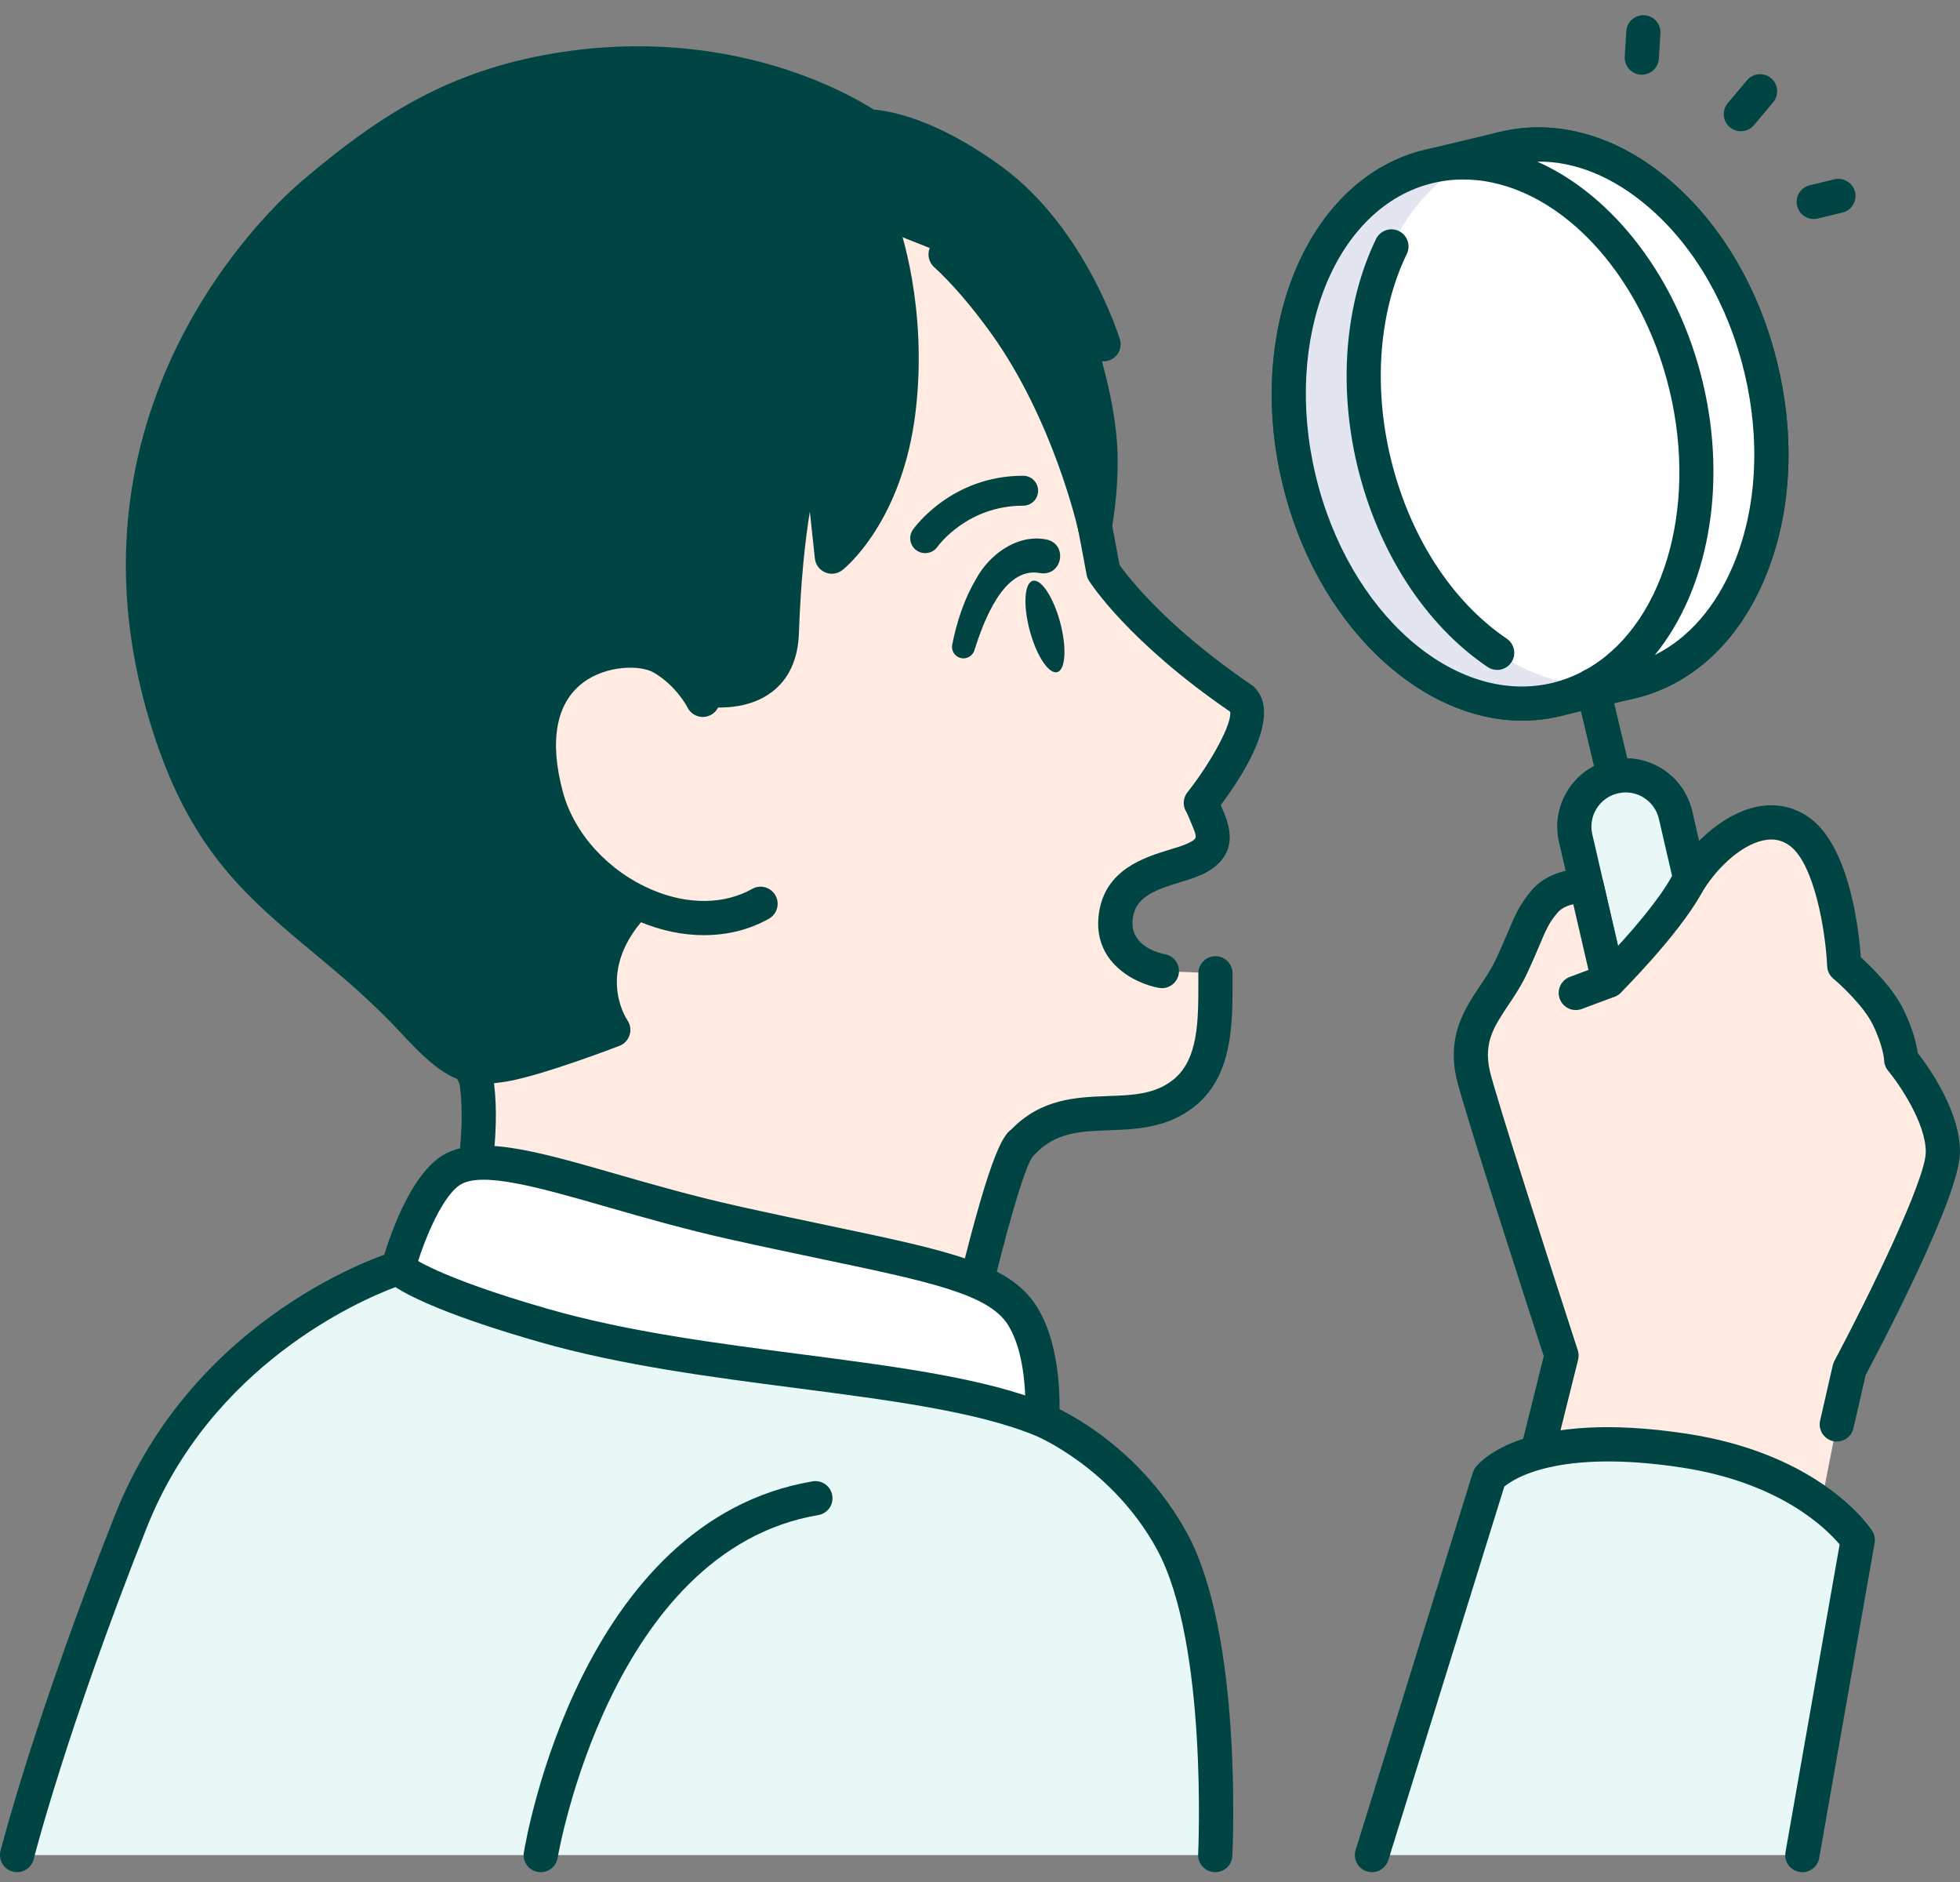
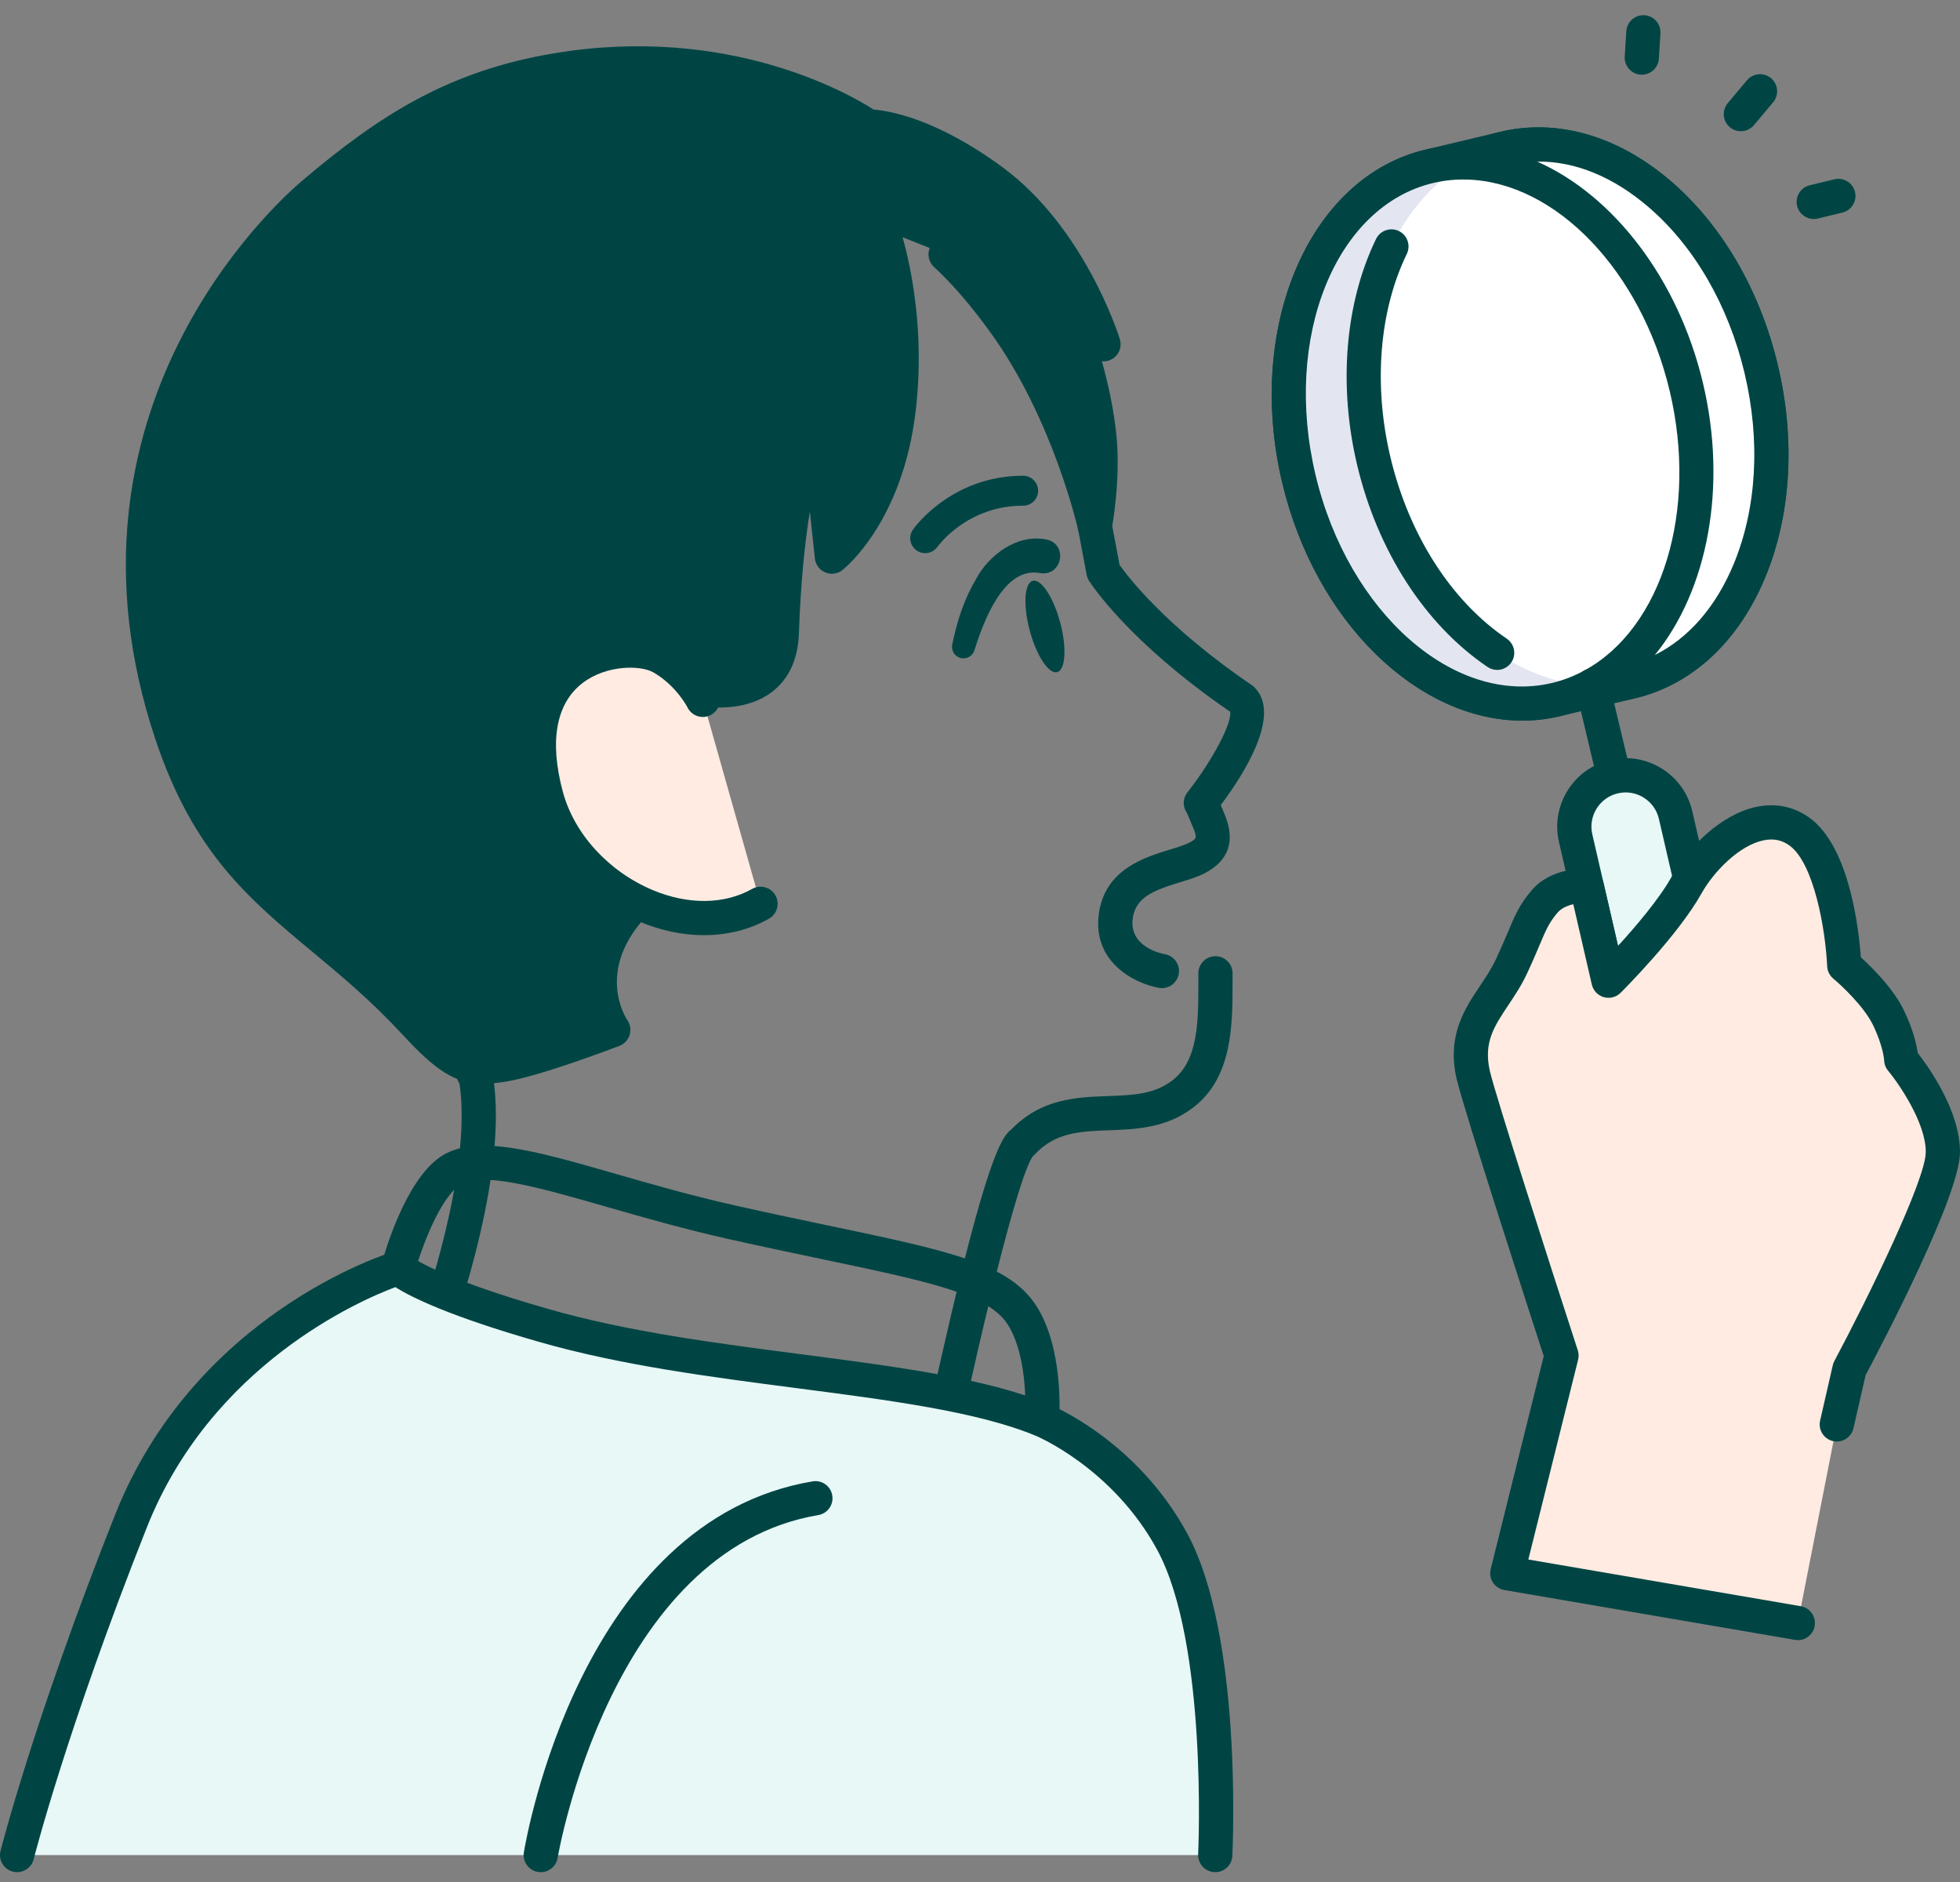
<svg xmlns="http://www.w3.org/2000/svg" width="100" height="96" viewBox="0 0 100 96" fill="none">
  <rect x="0" y="0" width="100" height="96" fill="#808080" stroke="none" />
  <g id="Group">
    <g id="Group_2">
      <g id="Group_3">
        <g id="Group_4">
          <g id="Group_5">
            <path id="Vector" d="M72.912 8.486L76.731 7.576C82.189 6.275 88.063 11.309 89.853 18.819C91.643 26.329 88.671 33.471 83.214 34.772L79.394 35.683C73.938 36.984 68.063 31.95 66.272 24.44C64.481 16.93 67.454 9.787 72.911 8.486H72.912Z" fill="white" />
            <path id="Vector_2" d="M77.67 36.759C72.359 36.759 67.118 31.748 65.424 24.643C63.525 16.676 66.794 9.048 72.71 7.637L76.529 6.727C79.448 6.031 82.539 6.92 85.235 9.23C87.853 11.473 89.794 14.806 90.703 18.616C91.611 22.427 91.382 26.277 90.058 29.46C88.694 32.738 86.335 34.926 83.418 35.622L79.598 36.532C78.959 36.684 78.314 36.759 77.67 36.759ZM73.115 9.335C68.135 10.522 65.446 17.208 67.121 24.238C68.797 31.267 74.211 36.023 79.193 34.835L83.013 33.924C85.374 33.362 87.303 31.538 88.446 28.789C89.63 25.945 89.829 22.476 89.005 19.021C88.181 15.566 86.44 12.561 84.1 10.555C81.839 8.618 79.294 7.863 76.934 8.424L73.115 9.335Z" fill="#004544" />
          </g>
          <g id="Group_6">
            <path id="Vector_3" d="M86.035 19.73C84.459 13.119 79.718 8.43 74.883 8.288C75.462 7.973 76.079 7.732 76.732 7.576C82.19 6.275 88.064 11.309 89.854 18.819C91.644 26.329 88.672 33.471 83.215 34.772C82.562 34.928 81.902 34.99 81.244 34.971C85.495 32.663 87.611 26.339 86.035 19.728V19.73Z" fill="white" />
            <path id="Vector_4" d="M81.472 35.848C81.388 35.848 81.304 35.847 81.219 35.844C80.825 35.832 80.488 35.558 80.396 35.175C80.304 34.791 80.481 34.394 80.828 34.205C84.81 32.044 86.642 26.041 85.186 19.932C83.731 13.823 79.386 9.293 74.858 9.159C74.464 9.147 74.126 8.873 74.035 8.489C73.944 8.105 74.12 7.708 74.468 7.52C75.125 7.163 75.819 6.896 76.531 6.726C79.449 6.03 82.541 6.92 85.237 9.23C87.854 11.473 89.796 14.806 90.704 18.616C91.612 22.426 91.383 26.277 90.059 29.46C88.695 32.738 86.337 34.926 83.419 35.622C82.789 35.772 82.136 35.848 81.474 35.848H81.472ZM78.433 8.244C82.318 9.968 85.618 14.219 86.883 19.528C88.148 24.837 87.121 30.119 84.432 33.41C86.144 32.56 87.541 30.964 88.446 28.79C89.63 25.945 89.829 22.477 89.005 19.022C88.181 15.567 86.44 12.561 84.1 10.556C82.312 9.023 80.352 8.212 78.433 8.244Z" fill="#004544" />
          </g>
          <path id="Vector_5" d="M72.912 8.486C73.565 8.331 74.225 8.268 74.882 8.288C70.632 10.595 68.516 16.919 70.092 23.53C71.668 30.141 76.409 34.831 81.243 34.973C80.665 35.287 80.048 35.529 79.394 35.685C73.938 36.986 68.063 31.952 66.272 24.442C64.481 16.931 67.454 9.789 72.911 8.488L72.912 8.486Z" fill="#E3E6F1" />
          <path id="Vector_6" d="M77.67 36.758C72.359 36.758 67.118 31.748 65.424 24.642C63.525 16.676 66.794 9.048 72.71 7.637C73.421 7.468 74.157 7.392 74.908 7.414C75.389 7.428 75.769 7.83 75.755 8.312C75.741 8.785 75.353 9.16 74.884 9.16C74.875 9.16 74.866 9.16 74.858 9.16C74.265 9.141 73.676 9.202 73.115 9.336C68.135 10.523 65.447 17.209 67.122 24.238C68.798 31.268 74.212 36.024 79.194 34.836C79.757 34.701 80.307 34.489 80.829 34.206C81.252 33.975 81.781 34.133 82.011 34.556C82.241 34.979 82.085 35.51 81.66 35.739C81.004 36.095 80.31 36.363 79.598 36.532C78.959 36.684 78.314 36.758 77.67 36.758Z" fill="#004544" />
          <path id="Vector_7" d="M76.384 34.172C76.216 34.172 76.046 34.124 75.897 34.023C72.715 31.873 70.291 28.122 69.245 23.733C68.274 19.659 68.624 15.452 70.206 12.19C70.416 11.757 70.939 11.576 71.372 11.786C71.805 11.996 71.987 12.518 71.776 12.953C70.367 15.858 70.063 19.64 70.942 23.329C71.888 27.298 74.05 30.669 76.874 32.577C77.274 32.848 77.378 33.39 77.109 33.789C76.94 34.038 76.665 34.173 76.385 34.173L76.384 34.172Z" fill="#004544" />
        </g>
        <path id="Vector_8" d="M85.648 54.325C85.253 54.325 84.896 54.055 84.801 53.654L80.396 35.175C80.284 34.706 80.574 34.236 81.042 34.124C81.513 34.011 81.981 34.301 82.093 34.77L86.498 53.249C86.609 53.718 86.32 54.188 85.852 54.3C85.784 54.316 85.715 54.324 85.648 54.324V54.325Z" fill="#004544" />
        <g id="Group_7">
          <path id="Vector_9" d="M86.276 56.62C84.867 56.945 83.462 56.066 83.137 54.658L80.389 42.756C80.064 41.347 80.943 39.941 82.351 39.616C83.759 39.291 85.165 40.169 85.49 41.578L88.238 53.48C88.563 54.889 87.685 56.294 86.276 56.62Z" fill="#E7F8F7" />
          <path id="Vector_10" d="M85.681 57.56C85.035 57.56 84.4 57.38 83.838 57.029C83.047 56.535 82.497 55.763 82.287 54.854L79.539 42.952C79.107 41.076 80.281 39.199 82.155 38.766C83.065 38.556 83.999 38.713 84.79 39.206C85.58 39.7 86.131 40.474 86.341 41.381L89.088 53.284C89.521 55.159 88.347 57.036 86.473 57.47C86.21 57.53 85.944 57.56 85.68 57.56H85.681ZM82.944 40.421C82.812 40.421 82.68 40.436 82.548 40.467C81.61 40.683 81.023 41.622 81.24 42.559L83.987 54.462C84.092 54.916 84.367 55.302 84.762 55.55C85.158 55.796 85.625 55.876 86.08 55.77C87.018 55.554 87.603 54.615 87.387 53.678L84.639 41.775C84.535 41.321 84.259 40.935 83.865 40.688C83.584 40.512 83.266 40.422 82.944 40.422V40.421Z" fill="#004544" />
        </g>
      </g>
      <g id="Group_8">
        <path id="Vector_11" d="M96.342 51.892C95.702 50.577 94.095 49.245 94.095 49.245C94.095 49.245 93.864 43.98 91.861 42.457C89.859 40.934 87.186 43.116 86.038 45.167C84.889 47.218 82.068 50.023 82.068 50.023L80.952 45.19C80.952 45.19 79.556 45.094 78.796 45.993C78.036 46.893 77.993 47.415 77.116 49.291C76.239 51.168 74.596 52.248 75.156 54.798C75.542 56.468 79.669 69.143 79.669 69.143L76.901 80.247L91.725 82.786L93.714 72.656L94.36 69.834C94.36 69.834 99.099 60.943 99.127 58.792C99.156 56.641 97.002 54.053 97.002 54.053C97.002 54.053 96.981 53.208 96.341 51.891L96.342 51.892Z" fill="#FFEBE1" />
        <path id="Vector_12" d="M91.726 83.66C91.677 83.66 91.628 83.656 91.577 83.648L76.755 81.108C76.516 81.067 76.304 80.928 76.172 80.725C76.039 80.522 75.997 80.272 76.056 80.037L78.762 69.176C78.176 67.372 74.672 56.575 74.307 54.996C73.826 52.812 74.72 51.474 75.508 50.293C75.812 49.836 76.1 49.407 76.326 48.923C76.599 48.338 76.79 47.887 76.947 47.516C77.296 46.69 77.526 46.145 78.129 45.432C79.145 44.229 80.823 44.307 81.012 44.321C81.394 44.348 81.715 44.622 81.802 44.995L82.552 48.249C83.441 47.278 84.643 45.872 85.275 44.743C86.122 43.232 87.793 41.537 89.621 41.156C90.63 40.946 91.588 41.156 92.387 41.764C94.386 43.283 94.845 47.473 94.942 48.831C95.472 49.312 96.581 50.394 97.126 51.513C97.616 52.52 97.784 53.297 97.843 53.711C98.41 54.439 100.027 56.704 99.999 58.806C99.97 61.009 96.104 68.414 95.185 70.145L94.564 72.854C94.457 73.324 93.989 73.617 93.519 73.51C93.049 73.401 92.756 72.934 92.863 72.464L93.509 69.642C93.526 69.567 93.553 69.495 93.589 69.427C95.382 66.062 98.235 60.196 98.253 58.783C98.273 57.29 96.871 55.266 96.329 54.613C96.204 54.462 96.132 54.272 96.129 54.075C96.129 54.075 96.088 53.37 95.556 52.276C95.101 51.341 93.944 50.258 93.536 49.919C93.347 49.761 93.233 49.531 93.222 49.286C93.138 47.407 92.55 44.079 91.332 43.153C90.935 42.852 90.492 42.757 89.976 42.865C88.75 43.12 87.449 44.431 86.798 45.595C85.604 47.727 82.801 50.525 82.682 50.645C82.457 50.867 82.13 50.952 81.825 50.864C81.521 50.776 81.288 50.531 81.216 50.222L80.27 46.125C79.979 46.191 79.664 46.32 79.462 46.559C79.029 47.071 78.88 47.424 78.554 48.197C78.392 48.578 78.193 49.051 77.907 49.664C77.625 50.267 77.287 50.774 76.96 51.264C76.223 52.368 75.69 53.166 76.008 54.614C76.305 55.896 79.076 64.505 80.499 68.877C80.549 69.032 80.555 69.199 80.516 69.358L77.976 79.55L91.872 81.931C92.348 82.012 92.667 82.463 92.585 82.939C92.512 83.364 92.144 83.664 91.726 83.664V83.66Z" fill="#004544" />
      </g>
-       <path id="Vector_13" d="M80.397 51.523C80.043 51.523 79.711 51.307 79.58 50.956C79.41 50.505 79.64 50.002 80.091 49.833L81.762 49.207C82.212 49.039 82.716 49.267 82.885 49.718C83.055 50.169 82.825 50.672 82.374 50.842L80.703 51.467C80.602 51.505 80.499 51.523 80.397 51.523Z" fill="#004544" />
      <g id="Group_9">
        <path id="Vector_14" d="M88.819 6.694C88.621 6.694 88.422 6.628 88.258 6.49C87.889 6.18 87.842 5.63 88.151 5.261L89.13 4.095C89.44 3.726 89.99 3.678 90.359 3.988C90.728 4.298 90.776 4.848 90.466 5.218L89.488 6.383C89.316 6.588 89.067 6.694 88.819 6.694Z" fill="#004544" />
        <path id="Vector_15" d="M83.766 3.81C83.748 3.81 83.729 3.81 83.711 3.809C83.23 3.778 82.864 3.364 82.895 2.883L82.975 1.593C83.005 1.112 83.411 0.75 83.9 0.777C84.382 0.807 84.747 1.221 84.717 1.702L84.636 2.992C84.607 3.455 84.223 3.81 83.766 3.81Z" fill="#004544" />
        <path id="Vector_16" d="M92.537 11.172C92.143 11.172 91.786 10.903 91.689 10.504C91.576 10.036 91.864 9.564 92.332 9.45L93.589 9.147C94.059 9.034 94.529 9.322 94.643 9.79C94.756 10.258 94.468 10.73 94 10.844L92.743 11.147C92.674 11.163 92.605 11.172 92.537 11.172Z" fill="#004544" />
      </g>
      <g id="Group_10">
-         <path id="Vector_17" d="M85.93 73.995C77.98 72.784 75.977 75.375 75.977 75.375L69.998 94.627H91.956L94.783 78.558C94.783 78.558 92.508 74.997 85.929 73.995H85.93Z" fill="#E7F8F7" />
-         <path id="Vector_18" d="M69.999 95.5C69.912 95.5 69.826 95.487 69.739 95.46C69.278 95.317 69.022 94.828 69.165 94.368L75.144 75.117C75.175 75.017 75.222 74.924 75.287 74.842C75.524 74.535 77.842 71.881 86.061 73.133C92.953 74.184 95.418 77.929 95.52 78.088C95.637 78.273 95.682 78.494 95.643 78.71L92.816 94.779C92.733 95.253 92.281 95.569 91.806 95.487C91.331 95.404 91.014 94.951 91.097 94.476L93.859 78.782C93.214 78.008 90.862 75.63 85.798 74.858C79.46 73.892 77.184 75.461 76.749 75.833L70.832 94.886C70.716 95.26 70.371 95.5 69.999 95.5H69.999Z" fill="#004544" />
-       </g>
+         </g>
    </g>
    <g id="Group_11">
      <g id="Group_12">
        <g id="Group_13">
          <g id="Group_14">
-             <path id="Vector_19" d="M63.38 35.675C58.154 32.119 56.292 29.154 56.292 29.154C56.292 29.154 55.439 24.479 55.039 22.926C54.64 21.374 51.984 14.419 46.765 10.202C40.361 5.027 32.576 4.863 23.355 7.89C19.909 9.021 16.076 12.356 13.401 15.997C5.847 26.278 11.662 39.861 15.395 45C19.128 50.139 21.993 49.895 24.291 55.046C25.178 60.616 21.36 70.023 21.36 70.023L47.527 75.662C47.527 75.662 50.903 59.071 52.157 58.288C54.573 55.696 57.859 57.73 60.363 55.787C62.14 54.407 62 51.843 62.009 49.649L59.279 49.533C59.279 49.533 56.606 49.051 56.928 46.722C57.243 44.435 59.941 44.363 61.08 43.758C61.875 43.335 62.054 42.812 61.687 41.905C61.319 41 61.265 40.957 61.265 40.957C61.265 40.957 64.539 36.811 63.381 35.673L63.38 35.675Z" fill="#FFEBE1" />
            <path id="Vector_20" d="M47.526 76.537C47.465 76.537 47.403 76.53 47.343 76.517L21.176 70.877C20.924 70.823 20.709 70.66 20.588 70.432C20.468 70.204 20.455 69.935 20.551 69.697C20.588 69.605 24.215 60.576 23.447 55.297C22.264 52.695 20.963 51.626 19.322 50.276C17.956 49.155 16.41 47.883 14.69 45.514C11.363 40.934 4.519 26.611 12.699 15.481C15.691 11.409 19.671 8.183 23.084 7.062C33.361 3.688 41.06 4.47 47.315 9.524C52.74 13.907 55.455 21.038 55.886 22.709C56.248 24.116 56.956 27.926 57.12 28.816C57.534 29.403 59.487 31.969 63.873 34.953C63.917 34.982 63.957 35.015 63.994 35.052C65.404 36.437 63.492 39.456 62.284 41.066C62.344 41.206 62.413 41.375 62.496 41.578C63.032 42.897 62.693 43.89 61.492 44.528C61.126 44.722 60.687 44.857 60.224 44.998C58.852 45.417 57.941 45.772 57.794 46.841C57.592 48.299 59.246 48.64 59.435 48.674C59.909 48.759 60.224 49.213 60.139 49.687C60.054 50.161 59.598 50.477 59.126 50.391C57.917 50.173 55.721 49.1 56.065 46.602C56.376 44.347 58.385 43.734 59.714 43.328C60.095 43.212 60.455 43.102 60.672 42.986C61.039 42.791 61.095 42.762 60.88 42.232C60.654 41.675 60.563 41.484 60.536 41.433C60.464 41.322 60.417 41.194 60.401 41.061C60.374 40.831 60.439 40.598 60.583 40.417C61.849 38.812 62.88 36.856 62.761 36.304C57.545 32.727 55.636 29.743 55.557 29.616C55.498 29.522 55.458 29.418 55.438 29.309C55.429 29.263 54.585 24.647 54.198 23.143C53.822 21.685 51.222 14.922 46.22 10.881C40.469 6.234 33.291 5.547 23.63 8.719C20.591 9.717 16.852 12.777 14.107 16.514C6.548 26.801 12.986 40.195 16.104 44.488C17.694 46.677 19.086 47.821 20.433 48.928C22.128 50.321 23.728 51.637 25.091 54.691C25.122 54.761 25.145 54.834 25.156 54.909C25.91 59.643 23.502 66.796 22.544 69.385L46.854 74.624C47.156 73.181 47.803 70.136 48.526 67.069C50.455 58.888 51.159 57.927 51.597 57.614C53.126 56.034 54.929 55.968 56.522 55.91C57.796 55.865 58.896 55.824 59.831 55.098C61.142 54.08 61.142 52.073 61.14 50.131V49.645C61.142 49.164 61.533 48.776 62.013 48.776H62.017C62.498 48.778 62.888 49.17 62.885 49.652V50.13C62.885 52.271 62.888 54.935 60.901 56.477C59.521 57.548 57.962 57.604 56.586 57.655C55.118 57.708 53.851 57.755 52.798 58.883C52.768 58.915 52.737 58.945 52.702 58.972C51.941 59.986 49.918 68.306 48.384 75.837C48.338 76.066 48.202 76.266 48.007 76.394C47.864 76.487 47.698 76.535 47.529 76.535L47.526 76.537ZM60.726 41.643C60.726 41.643 60.726 41.644 60.727 41.645C60.727 41.645 60.727 41.645 60.726 41.643ZM60.724 41.642C60.724 41.642 60.724 41.642 60.725 41.642C60.725 41.642 60.725 41.642 60.724 41.642ZM60.722 41.64C60.722 41.64 60.722 41.64 60.723 41.641C60.723 41.641 60.723 41.641 60.722 41.64Z" fill="#004544" />
          </g>
          <g id="Group_15">
            <path id="Vector_21" d="M50.628 9.229C46.718 6.354 44.293 6.45 44.293 6.45C44.293 6.45 37.959 1.99 28.427 3.576C23.043 4.472 19.604 6.805 15.953 9.907C12.722 12.652 3.851 22.721 8.746 37.408C11.464 45.563 16.073 46.659 21.176 52.184C23.163 54.335 23.891 54.6 25.685 54.309C27.375 54.035 31.29 52.534 31.29 52.534C31.29 52.534 29.105 49.44 32.481 45.985C35.326 43.075 32.327 38.085 32.327 38.085C32.435 37.989 35.475 35.09 35.475 35.09C35.475 35.09 39.753 36.141 39.888 32.269C40.178 23.899 41.698 21.466 41.698 21.466L42.441 28.391C42.441 28.391 45.221 26.209 45.85 20.862C46.461 15.677 45.004 11.684 45.004 11.684L48.244 12.975C49.042 13.707 50.059 14.81 51.246 16.454C54.596 21.093 55.857 26.839 55.857 26.839C55.857 26.839 56.313 24.459 56.089 22.267C55.798 19.431 54.763 16.755 54.763 16.755L56.301 17.559C56.301 17.559 54.627 12.171 50.627 9.228L50.628 9.229Z" fill="#004544" />
            <path id="Vector_22" d="M24.67 55.277C23.221 55.277 22.247 54.626 20.537 52.775C18.956 51.064 17.43 49.793 15.953 48.564C12.68 45.838 9.853 43.486 7.919 37.684C2.341 20.947 14.036 10.392 15.389 9.243C19.348 5.879 22.886 3.614 28.284 2.716C37.178 1.236 43.334 4.793 44.574 5.589C45.402 5.654 47.793 6.062 51.145 8.527C55.329 11.604 57.063 17.071 57.135 17.301C57.24 17.638 57.132 18.004 56.861 18.23C56.679 18.383 56.446 18.45 56.22 18.429C56.509 19.463 56.816 20.797 56.958 22.18C57.193 24.474 56.735 26.904 56.715 27.006C56.637 27.413 56.284 27.709 55.87 27.714H55.858C55.45 27.714 55.094 27.429 55.006 27.029C54.994 26.973 53.739 21.398 50.54 16.967C49.547 15.592 48.576 14.466 47.655 13.62C47.301 13.293 47.277 12.742 47.603 12.386C47.928 12.032 48.481 12.008 48.835 12.334C49.843 13.259 50.893 14.474 51.955 15.946C53.367 17.901 54.416 20.03 55.164 21.87C54.83 19.374 53.959 17.095 53.95 17.071C53.82 16.732 53.912 16.348 54.183 16.106C54.325 15.979 54.501 15.905 54.684 15.888C53.862 14.142 52.374 11.597 50.111 9.933C46.565 7.324 44.348 7.315 44.319 7.323C44.314 7.323 44.309 7.323 44.305 7.323C44.124 7.323 43.939 7.268 43.792 7.164C43.732 7.123 37.607 2.934 28.57 4.438C23.568 5.27 20.25 7.403 16.517 10.573C15.257 11.643 4.357 21.483 9.574 37.133C11.35 42.463 13.874 44.564 17.069 47.224C18.588 48.489 20.159 49.796 21.818 51.592C23.717 53.648 24.159 53.673 25.546 53.449C26.649 53.27 28.835 52.507 30.072 52.057C29.479 50.474 29.398 47.893 31.858 45.377C34.193 42.987 31.605 38.579 31.579 38.535C31.363 38.175 31.435 37.711 31.749 37.434C31.864 37.328 33.681 35.598 34.874 34.461C35.089 34.255 35.396 34.175 35.684 34.245C36.148 34.355 37.535 34.513 38.323 33.912C38.762 33.578 38.989 33.031 39.017 32.241C39.308 23.879 40.791 21.276 40.959 21.006C41.155 20.69 41.531 20.535 41.894 20.618C42.257 20.701 42.528 21.005 42.567 21.375L43.093 26.282C43.824 25.168 44.678 23.368 44.985 20.763C45.562 15.864 44.199 12.024 44.186 11.985C44.022 11.533 44.255 11.031 44.708 10.867C45.161 10.703 45.661 10.936 45.826 11.388C45.888 11.559 47.346 15.637 46.718 20.967C46.053 26.61 43.105 28.982 42.981 29.08C42.731 29.276 42.395 29.321 42.103 29.198C41.811 29.074 41.609 28.802 41.575 28.487L41.318 26.096C41.07 27.631 40.853 29.663 40.761 32.301C40.714 33.633 40.248 34.645 39.372 35.306C38.176 36.212 36.56 36.138 35.759 36.027C35.119 36.638 34.044 37.662 33.412 38.263C34.177 39.814 35.769 43.873 33.108 46.596C30.307 49.461 31.938 51.933 32.008 52.037C32.159 52.257 32.203 52.537 32.123 52.792C32.043 53.047 31.854 53.254 31.604 53.349C31.441 53.411 27.586 54.886 25.827 55.171C25.402 55.24 25.023 55.278 24.671 55.278L24.67 55.277Z" fill="#004544" />
          </g>
          <g id="Group_16">
            <path id="Vector_23" d="M33.797 33.556C31.983 32.494 25.939 33.394 27.872 40.607C29.102 45.199 34.876 48.323 38.803 46.103L35.858 35.699C35.858 35.699 35.22 34.389 33.797 33.556V33.556Z" fill="#FFEBE1" />
            <path id="Vector_24" d="M35.92 47.703C34.845 47.703 33.727 47.474 32.628 47.013C29.887 45.863 27.741 43.495 27.029 40.834C25.841 36.402 27.55 34.303 28.674 33.446C30.461 32.083 32.953 32.052 34.238 32.803C35.87 33.759 36.611 35.253 36.642 35.316C36.852 35.75 36.673 36.272 36.239 36.483C35.807 36.694 35.288 36.515 35.075 36.084C35.069 36.071 34.516 34.989 33.356 34.309C32.68 33.912 30.931 33.919 29.733 34.833C28.372 35.87 28.02 37.789 28.714 40.381C29.291 42.533 31.049 44.457 33.303 45.403C35.114 46.163 36.962 46.141 38.374 45.343C38.795 45.105 39.326 45.254 39.563 45.673C39.8 46.092 39.652 46.624 39.233 46.862C38.243 47.422 37.109 47.702 35.921 47.702L35.92 47.703Z" fill="#004544" />
          </g>
        </g>
        <g id="Group_17">
          <path id="Vector_25" d="M47.202 28.216C47.05 28.216 46.896 28.171 46.763 28.076C46.42 27.833 46.337 27.361 46.578 27.016C46.657 26.903 48.55 24.268 52.199 24.268H52.202C52.623 24.268 52.965 24.609 52.965 25.032C52.965 25.454 52.623 25.795 52.202 25.795H52.199C49.363 25.795 47.888 27.811 47.826 27.896C47.677 28.105 47.441 28.216 47.203 28.216H47.202Z" fill="#004544" />
          <path id="Vector_26" d="M53.045 29.23C51.201 28.898 50.18 31.715 49.726 33.133C49.649 33.456 49.317 33.653 48.996 33.561C48.702 33.478 48.525 33.182 48.581 32.887C48.828 31.679 49.182 30.576 49.815 29.504C50.468 28.314 51.867 27.24 53.355 27.512C54.52 27.723 54.212 29.439 53.045 29.23Z" fill="#004544" />
          <path id="Vector_27" d="M52.538 32.164C52.882 33.45 53.509 34.399 53.938 34.285C54.366 34.17 54.434 33.034 54.09 31.748C53.745 30.462 53.119 29.513 52.69 29.627C52.261 29.742 52.193 30.878 52.538 32.164Z" fill="#004544" />
        </g>
      </g>
      <g id="Group_18">
        <g id="Group_19">
-           <path id="Vector_28" d="M20.316 64.683L18.295 79.067H53.167V72.428C53.167 72.428 53.423 69.105 52.156 67.103C50.683 64.776 46.417 64.373 37.394 62.359C30.334 60.784 25.018 58.289 22.934 59.748C21.343 60.862 20.316 64.682 20.316 64.682V64.683Z" fill="white" />
          <path id="Vector_29" d="M53.167 79.939H18.295C18.042 79.939 17.802 79.829 17.636 79.639C17.471 79.448 17.395 79.195 17.431 78.945L19.452 64.561C19.458 64.525 19.464 64.49 19.473 64.456C19.587 64.034 20.633 60.293 22.432 59.035C24.192 57.802 27.236 58.677 31.448 59.888C33.279 60.414 35.353 61.011 37.583 61.508C39.345 61.901 40.938 62.236 42.343 62.531C48.446 63.811 51.51 64.454 52.891 66.637C54.238 68.764 54.065 72.056 54.038 72.459V79.067C54.038 79.549 53.648 79.939 53.166 79.939H53.167ZM19.299 78.194H52.295V72.428C52.295 72.406 52.295 72.383 52.298 72.361C52.3 72.332 52.513 69.297 51.419 67.57C50.432 66.011 47.432 65.382 41.987 64.238C40.577 63.942 38.978 63.607 37.204 63.211C34.922 62.702 32.822 62.098 30.967 61.565C27.502 60.569 24.51 59.71 23.435 60.464C22.479 61.133 21.549 63.491 21.174 64.859L19.3 78.194H19.299Z" fill="#004544" />
        </g>
        <g id="Group_20">
          <path id="Vector_30" d="M53.166 72.428C47.346 70.018 36.391 70.083 27.796 67.627C21.426 65.807 20.316 64.683 20.316 64.683C20.316 64.683 10.625 67.641 6.677 77.604C2.496 88.15 0.873 94.628 0.873 94.628H62.003C62.003 94.628 62.544 83.682 59.806 78.638C57.35 74.114 53.167 72.428 53.167 72.428L53.166 72.428Z" fill="#E7F8F7" />
          <path id="Vector_31" d="M0.873 95.5C0.803 95.5 0.732 95.492 0.66 95.473C0.193 95.356 -0.091 94.882 0.026 94.415C0.043 94.35 1.712 87.76 5.865 77.282C9.923 67.047 19.649 63.974 20.062 63.848C20.372 63.754 20.709 63.839 20.937 64.07C20.961 64.088 22.187 65.117 28.036 66.788C32.045 67.933 36.554 68.519 40.915 69.085C45.758 69.715 50.33 70.309 53.5 71.621C53.675 71.691 57.995 73.475 60.572 78.22C63.394 83.419 62.896 94.213 62.874 94.669C62.85 95.15 62.45 95.52 61.959 95.497C61.478 95.473 61.108 95.064 61.13 94.583C61.136 94.475 61.627 83.822 59.038 79.052C56.771 74.877 52.878 73.25 52.838 73.235C49.877 72.008 45.414 71.429 40.69 70.815C36.265 70.24 31.69 69.646 27.556 68.464C22.936 67.144 20.972 66.166 20.173 65.656C18.355 66.337 10.781 69.612 7.487 77.924C3.38 88.282 1.734 94.773 1.719 94.838C1.619 95.234 1.263 95.499 0.872 95.499L0.873 95.5Z" fill="#004544" />
        </g>
        <path id="Vector_32" d="M27.589 95.5C27.543 95.5 27.495 95.496 27.447 95.488C26.972 95.41 26.649 94.961 26.728 94.486C26.842 93.796 29.635 77.557 41.457 75.564C41.934 75.482 42.382 75.803 42.462 76.279C42.543 76.754 42.222 77.204 41.747 77.284C31.158 79.07 28.476 94.612 28.451 94.769C28.38 95.195 28.01 95.5 27.59 95.5H27.589Z" fill="#004544" />
      </g>
    </g>
  </g>
</svg>